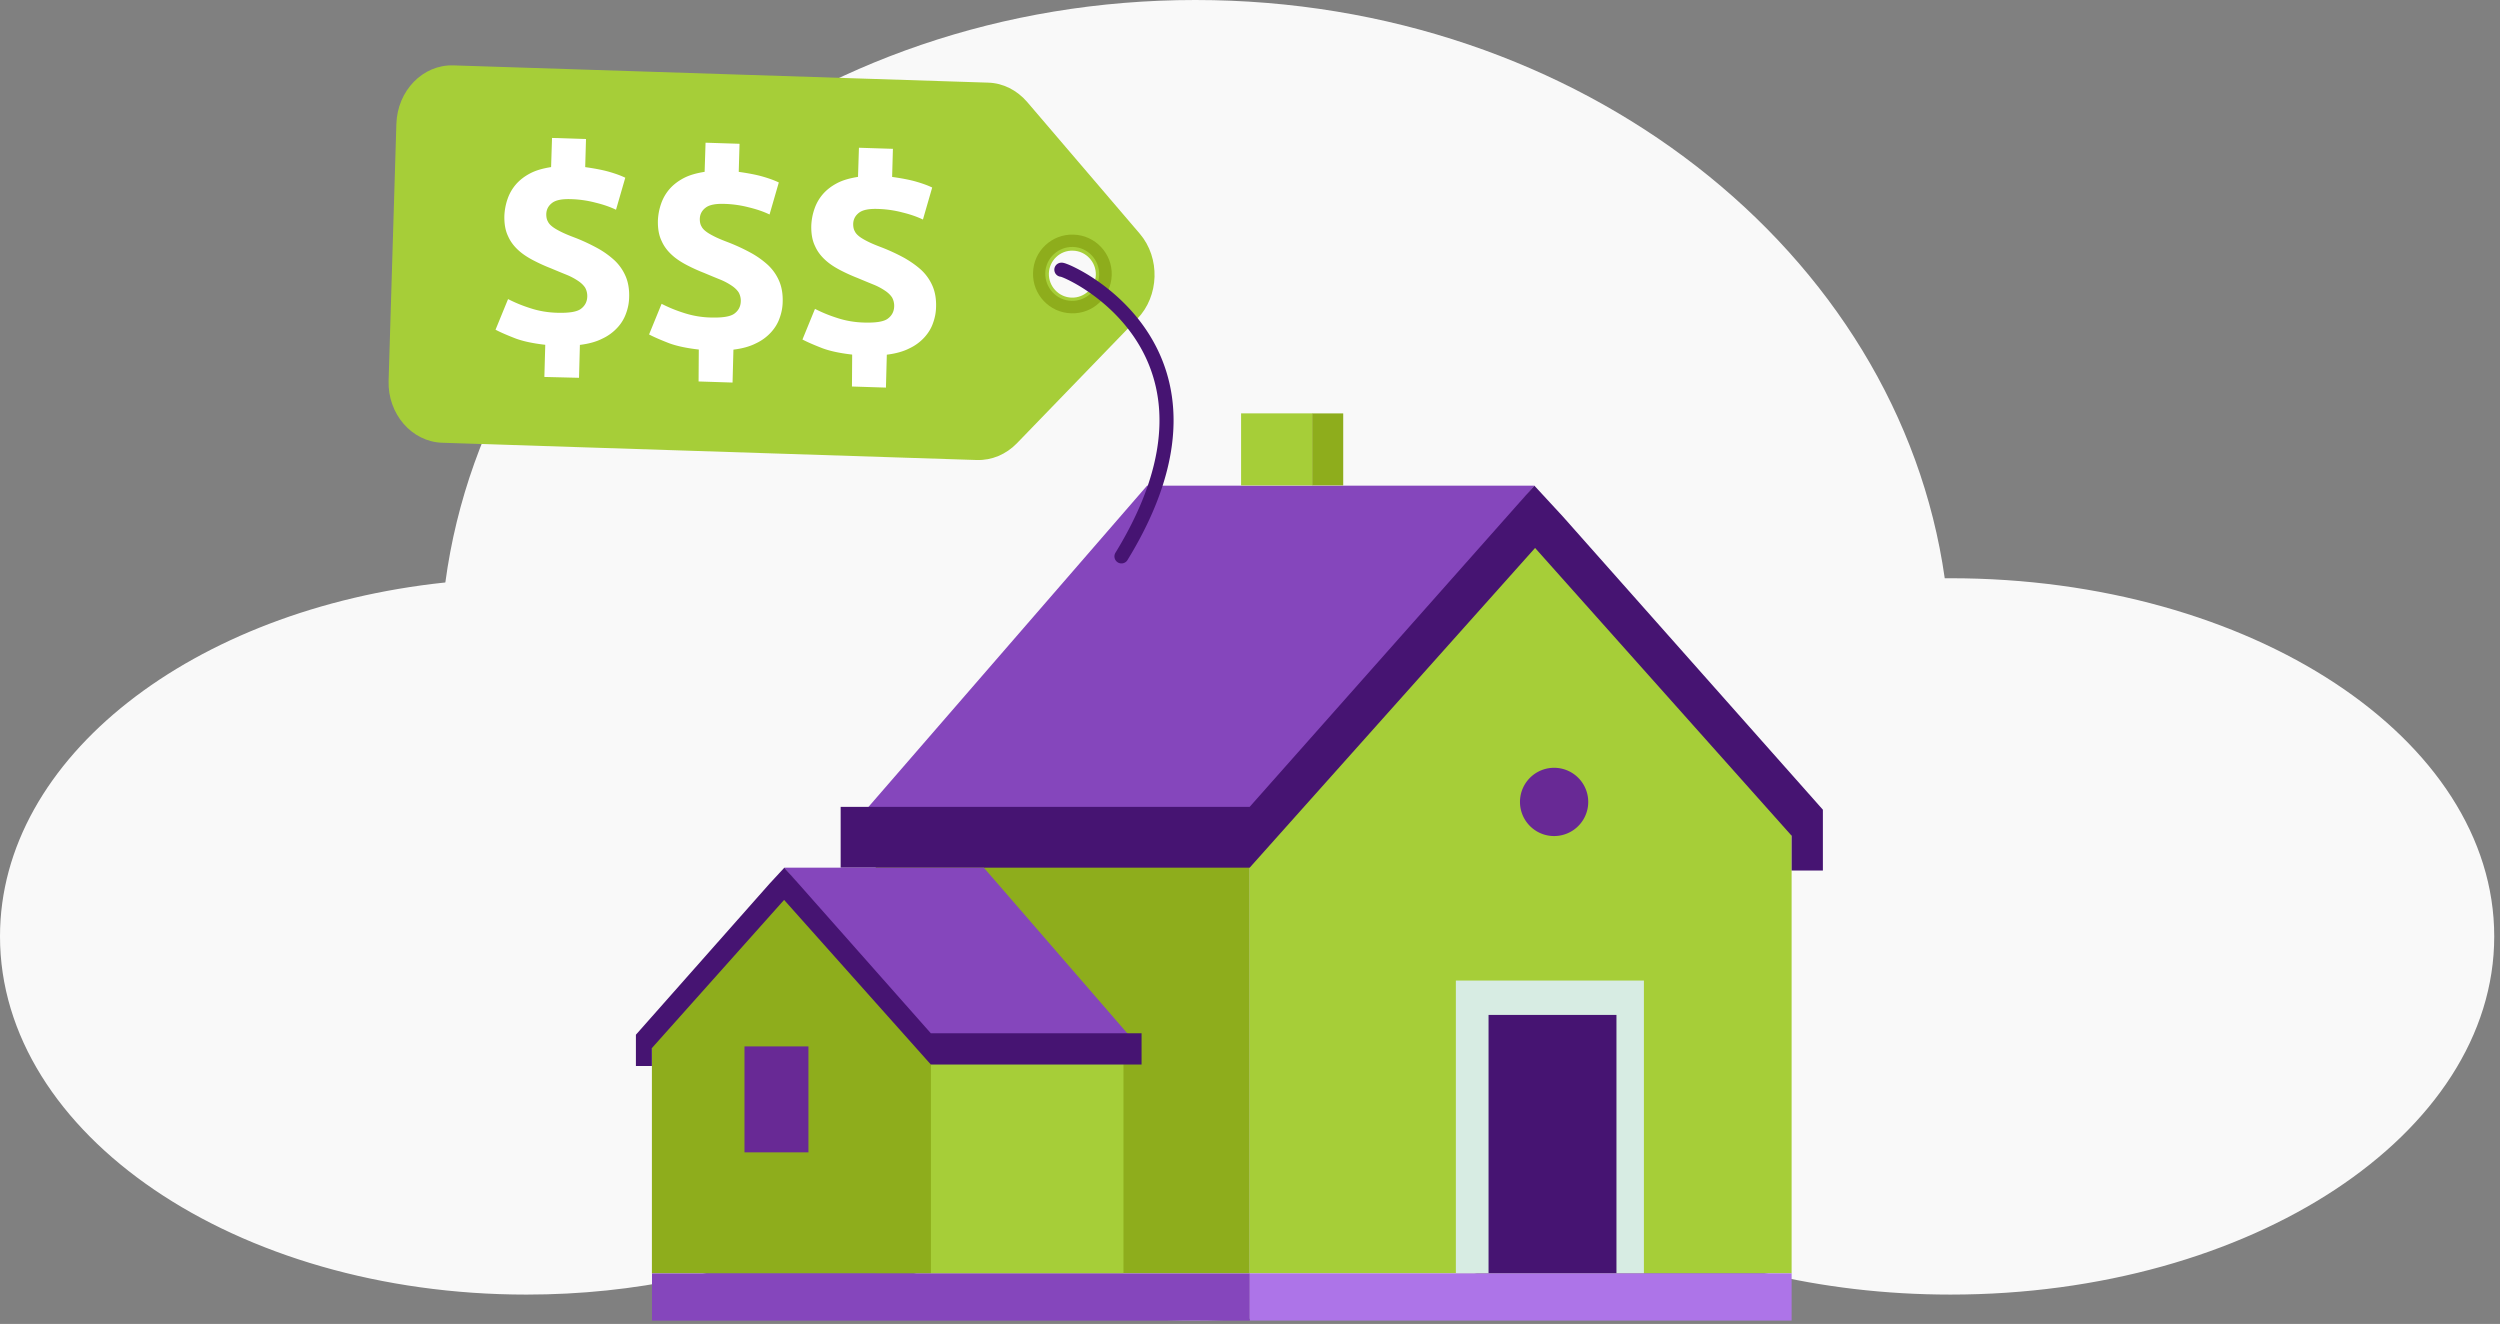
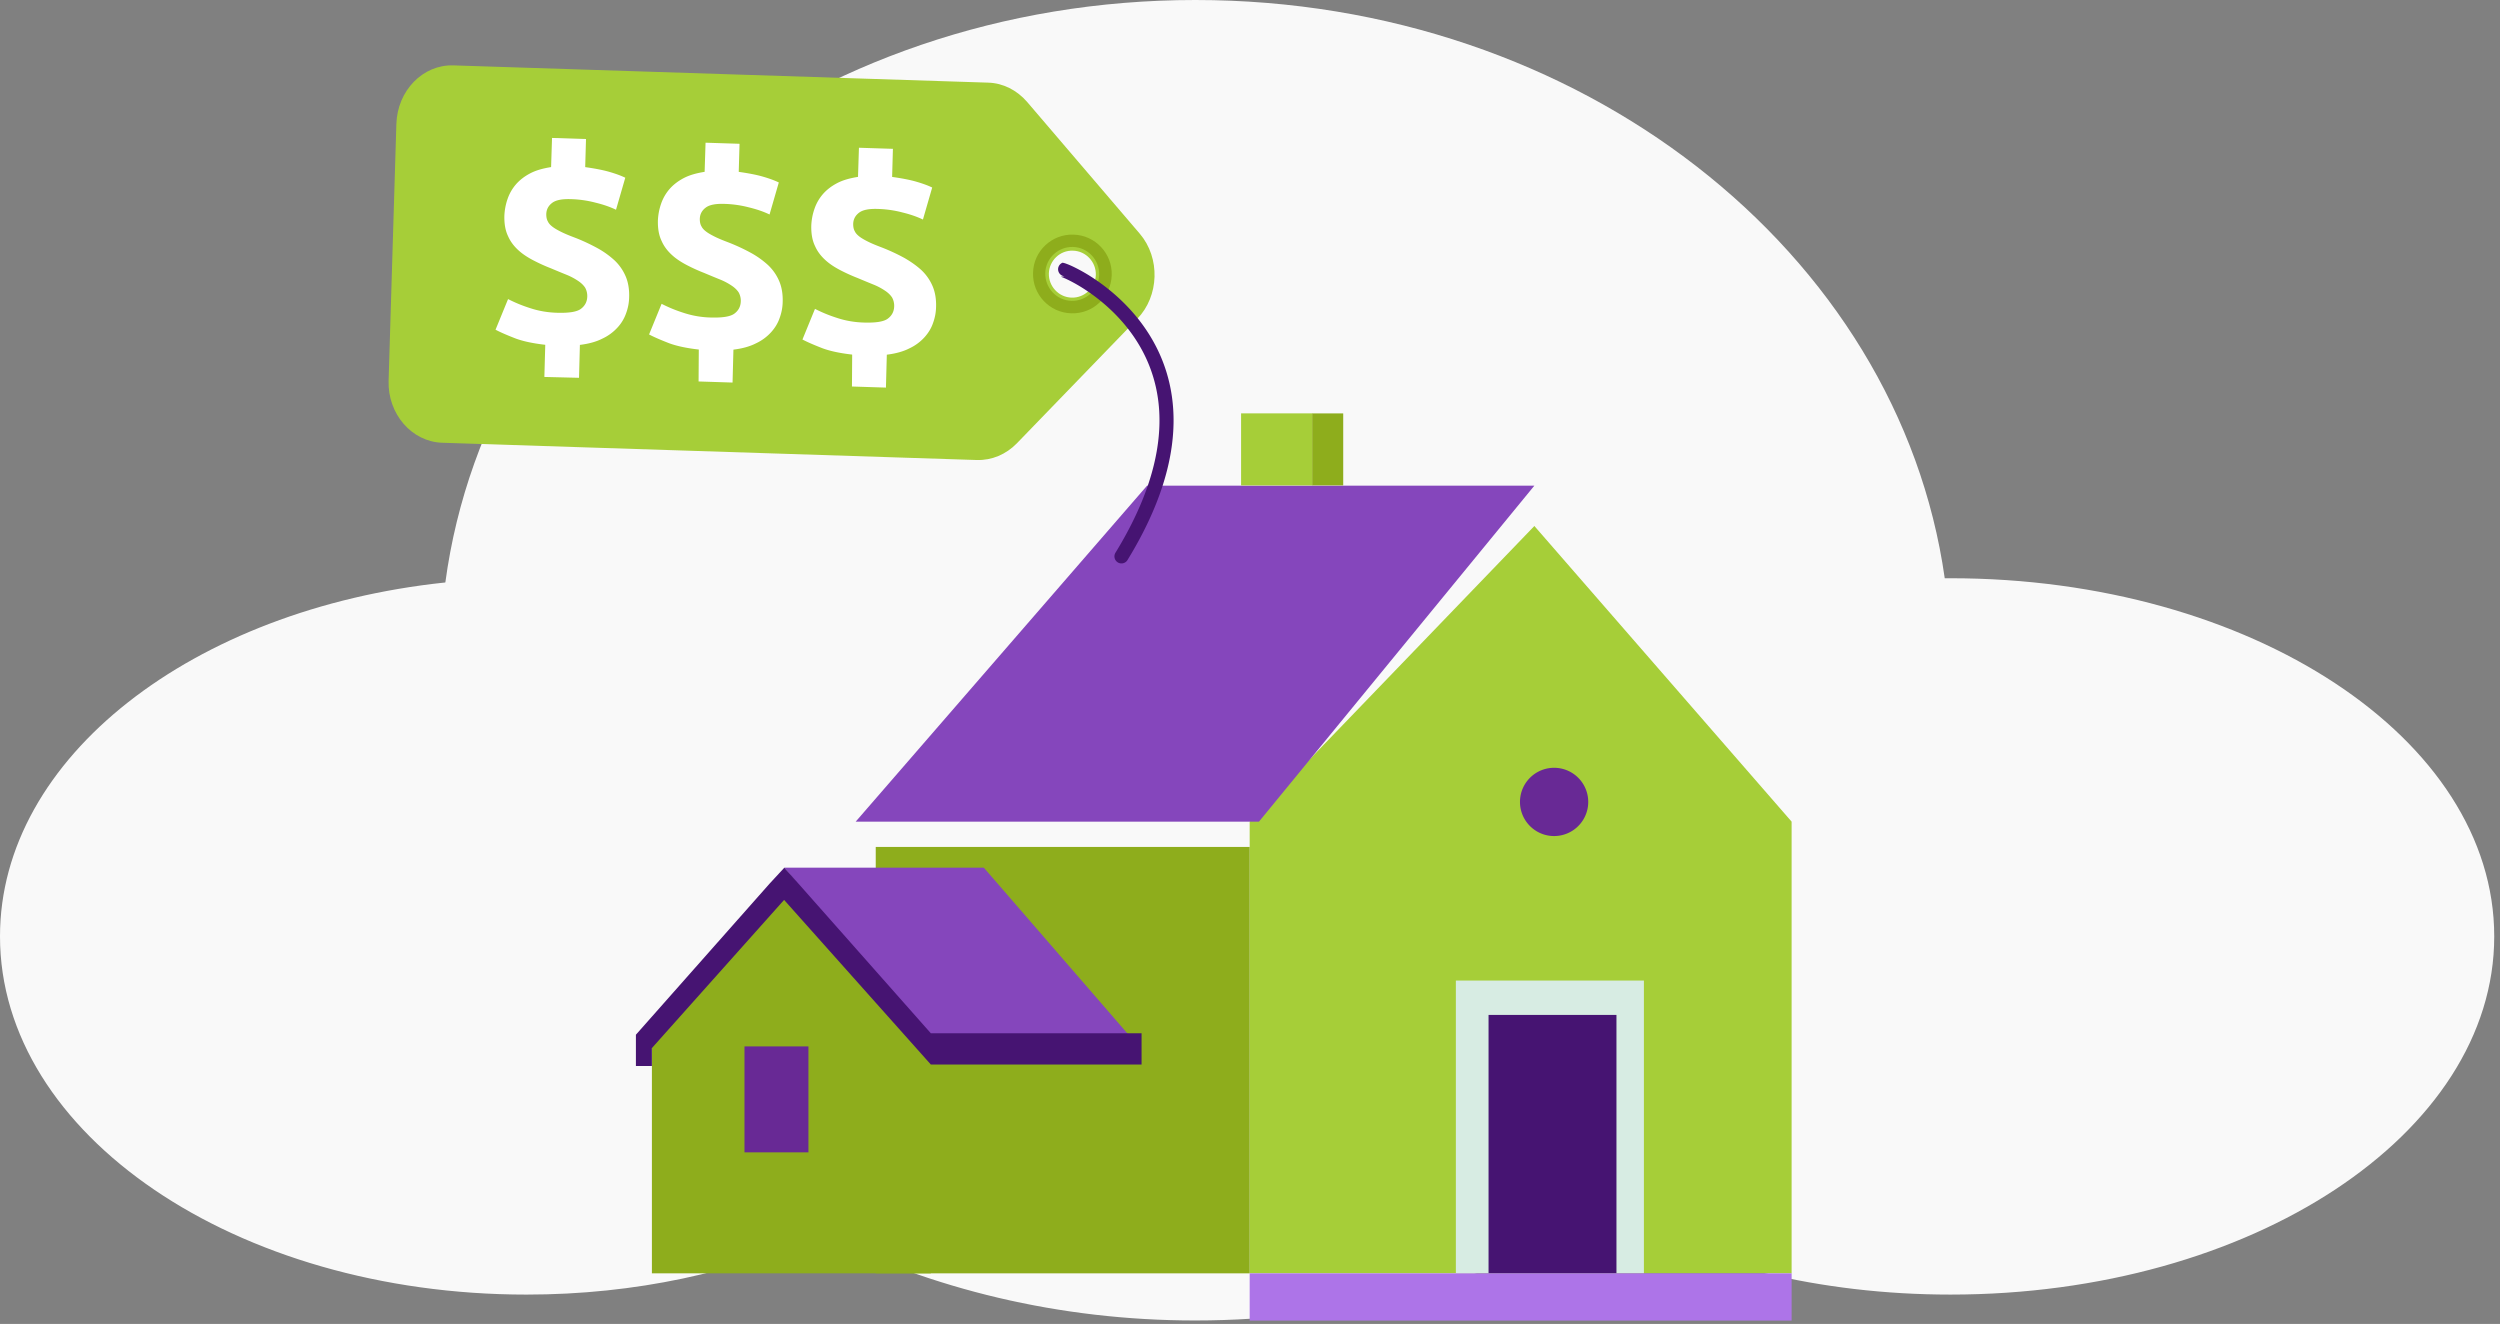
<svg xmlns="http://www.w3.org/2000/svg" width="355" height="188" fill="none">
  <rect width="100%" height="100%" fill="#808080" stroke="none" />
  <path d="M169.737 187.507c21.552 0 41.619-5.558 58.428-15.125 13.301 7.156 30.293 11.449 48.807 11.449 42.641 0 77.209-22.771 77.209-50.86s-34.568-50.86-77.209-50.86c-.273 0-.546 0-.819.003C269.597 35.828 224.453 0 169.737 0 114.786 0 69.489 36.136 63.239 82.71 27.42 86.48 0 107.548 0 132.972c0 28.089 33.47 50.86 74.758 50.86 15.465 0 29.833-3.195 41.756-8.668 15.684 7.855 33.854 12.344 53.223 12.344z" fill="#F9F9F9" />
  <path d="M254.41 180.814h-76.956v-64.141l40.426-41.982 36.53 41.982v64.141z" fill="#A6CE38" />
  <path d="M177.454 120.265h-53.1v60.549h53.1v-60.549z" fill="#8EAD1C" />
  <path d="M225.467 114.651a4.846 4.846 0 10-9.567-1.556 4.846 4.846 0 009.567 1.556z" fill="#682995" />
  <path d="M233.434 139.239h-26.702v41.575h26.702v-41.575z" fill="#D7ECE3" />
  <path d="M229.537 144.119h-18.163v36.695h18.163v-36.695z" fill="#461472" />
  <path d="M217.88 68.965h-54.997l-41.375 47.708h57.268l39.104-47.708z" fill="#8546BC" />
-   <path d="M221.947 73.37l-4.067-4.405-40.426 45.607h-58.081v8.64h58.081l40.528-45.403 36.428 40.863v4.947h4.439v-8.64l-36.902-41.61z" fill="#461472" />
  <path d="M186.366 58.698h-10.132v10.233h10.132V58.698z" fill="#A6CE38" />
  <path d="M190.737 58.698h-4.405v10.233h4.405V58.698zM92.569 180.814h39.613v-33.036l-20.806-21.618-18.807 21.618v33.036z" fill="#8EAD1C" />
-   <path d="M132.189 180.807h27.346v-31.173h-27.346v31.173z" fill="#A6CE38" />
  <path d="M111.376 123.212h28.329l21.28 24.566h-29.481l-20.128-24.566z" fill="#8546BC" />
  <path d="M132.182 146.728l-20.806-23.516-2.101 2.271-18.977 21.448v4.439h2.27v-2.542l18.774-21.041 20.84 23.379h29.921v-4.438h-29.921z" fill="#461472" />
  <path d="M114.798 148.591h-9.081v15.044h9.081v-15.044z" fill="#682995" />
  <path d="M254.41 180.814h-76.956v6.709h76.956v-6.709z" fill="#AD74E8" />
-   <path d="M92.584 187.531h84.885v-6.709H92.584v6.709z" fill="#8546BC" />
  <path d="M62.781 62.87l75.937 2.453c2.101.06 4.136-.79 5.667-2.363l17.102-17.68c3.135-3.244 3.291-8.648.369-12.084l-16.02-18.74c-1.439-1.655-3.404-2.66-5.506-2.72L64.394 9.285c-4.353-.14-7.964 3.591-8.109 8.309l-1.103 36.464c-.145 4.718 3.278 8.663 7.6 8.813zm89.582-27.274c1.844.041 3.293 1.62 3.244 3.432-.048 1.812-1.612 3.289-3.424 3.236-1.844-.041-3.293-1.62-3.245-3.432.049-1.812 1.57-3.31 3.425-3.236z" fill="#A6CE38" />
  <path d="M157.864 39.081c.105-3.087-2.344-5.683-5.421-5.763-3.088-.111-5.678 2.332-5.75 5.408-.105 3.088 2.344 5.683 5.421 5.763 3.088.112 5.646-2.32 5.75-5.407zm-9.435-.312c.055-2.101 1.842-3.763 3.943-3.703 2.101.06 3.767 1.85 3.712 3.952-.054 2.1-1.841 3.762-3.942 3.702-2.102-.06-3.756-1.818-3.713-3.951z" fill="#8EAD1C" />
  <path d="M77.427 48.961c-1.868-.213-3.384-.547-4.516-1.016-1.163-.457-2.016-.843-2.545-1.126l1.78-4.35c.874.45 1.93.908 3.18 1.3 1.216.403 2.548.622 3.92.648 1.554.034 2.645-.13 3.217-.543.573-.415.907-.997.928-1.758a2.45 2.45 0 00-.297-1.261c-.23-.35-.556-.668-.979-.952a8.844 8.844 0 00-1.63-.87c-.669-.27-1.423-.582-2.264-.936A24.718 24.718 0 0175.794 37c-.788-.408-1.524-.87-2.154-1.44-.63-.572-1.143-1.22-1.498-2.03-.386-.798-.54-1.75-.523-2.832.03-.836.179-1.642.446-2.417a6.317 6.317 0 011.201-2.104c.538-.617 1.216-1.14 2.035-1.568.819-.428 1.8-.697 2.955-.883l.132-4.138 4.824.155-.113 3.988c1.32.187 2.47.398 3.428.675.958.278 1.701.558 2.263.83l-1.316 4.549c-.82-.398-1.8-.739-2.897-1.004a15.364 15.364 0 00-3.511-.503c-1.233-.039-2.11.122-2.65.525s-.822.932-.844 1.586c-.005.396.054.77.23 1.068.143.31.415.574.751.816.336.243.779.484 1.297.734.518.251 1.143.5 1.886.78 1.121.437 2.157.939 3.086 1.442a12.453 12.453 0 012.436 1.738 6.758 6.758 0 011.577 2.252c.365.842.541 1.858.504 2.983a6.963 6.963 0 01-.427 2.266 5.782 5.782 0 01-1.224 2.04 6.745 6.745 0 01-2.141 1.57c-.851.44-1.929.742-3.202.897l-.124 4.673-4.92-.122.126-4.566zm21.801.674c-1.867-.213-3.383-.548-4.515-1.016-1.164-.457-2.016-.843-2.545-1.126l1.779-4.351c.874.45 1.931.908 3.18 1.3a13.29 13.29 0 003.92.648c1.555.035 2.645-.129 3.218-.543.572-.414.907-.997.927-1.758a2.436 2.436 0 00-.297-1.26c-.23-.351-.556-.669-.978-.953a8.836 8.836 0 00-1.631-.87c-.668-.27-1.423-.582-2.264-.936a24.72 24.72 0 01-2.427-1.095c-.788-.408-1.523-.87-2.153-1.441-.63-.571-1.143-1.219-1.498-2.029-.387-.798-.54-1.75-.524-2.833.03-.836.18-1.641.447-2.416a6.317 6.317 0 011.201-2.104c.538-.618 1.216-1.14 2.034-1.569.82-.427 1.8-.697 2.955-.882l.132-4.138 4.825.155-.113 3.987c1.32.188 2.47.398 3.428.676.958.278 1.701.558 2.262.83l-1.315 4.548c-.82-.397-1.8-.738-2.897-1.003a15.37 15.37 0 00-3.512-.504c-1.232-.038-2.109.123-2.649.526s-.822.931-.845 1.585c-.005.397.054.771.23 1.069.144.309.416.574.752.816.335.242.778.483 1.296.734.518.25 1.143.5 1.887.78a27.21 27.21 0 013.085 1.441 12.44 12.44 0 012.437 1.738 6.763 6.763 0 011.576 2.252c.366.842.542 1.858.505 2.984a6.948 6.948 0 01-.428 2.266c-.246.732-.654 1.412-1.223 2.04a6.751 6.751 0 01-2.142 1.57c-.851.439-1.928.741-3.201.896l-.124 4.674-4.824-.155.03-4.533zm21.781.716c-1.867-.212-3.383-.547-4.515-1.016-1.164-.457-2.016-.843-2.545-1.126l1.779-4.35c.874.45 1.931.908 3.18 1.3 1.216.403 2.548.622 3.92.648 1.554.035 2.645-.129 3.217-.543.573-.414.907-.997.928-1.758a2.446 2.446 0 00-.297-1.26c-.23-.352-.556-.67-.978-.953a8.869 8.869 0 00-1.631-.87c-.668-.27-1.423-.582-2.264-.936a24.675 24.675 0 01-2.427-1.095c-.788-.408-1.524-.87-2.153-1.442-.63-.57-1.143-1.218-1.498-2.028-.387-.799-.54-1.75-.524-2.833.03-.836.179-1.642.447-2.416a6.301 6.301 0 011.201-2.105c.537-.617 1.215-1.14 2.034-1.568.819-.428 1.801-.697 2.955-.883l.132-4.137 4.824.154-.112 3.988c1.32.187 2.47.398 3.428.676.957.277 1.701.557 2.262.83l-1.315 4.548c-.821-.397-1.801-.739-2.898-1.004a15.36 15.36 0 00-3.511-.503c-1.233-.038-2.109.122-2.649.525-.541.404-.823.932-.845 1.586-.005.396.054.77.23 1.069.144.309.416.573.751.816.336.242.779.483 1.297.734.518.25 1.143.5 1.887.78a27.48 27.48 0 013.085 1.44c.94.536 1.752 1.115 2.437 1.739a6.763 6.763 0 011.576 2.252c.366.842.541 1.858.504 2.983a6.974 6.974 0 01-.427 2.267c-.246.731-.654 1.411-1.224 2.04a6.737 6.737 0 01-2.141 1.57c-.851.438-1.929.74-3.201.896l-.125 4.673-4.824-.155.03-4.533z" fill="#fff" />
-   <path fill-rule="evenodd" clip-rule="evenodd" d="M150.636 39.297l.117.04c.179.066.447.178.792.342a22.47 22.47 0 012.717 1.562c2.164 1.44 4.807 3.67 6.883 6.78 2.069 3.1 3.583 7.083 3.498 12.076-.085 5.001-1.776 11.086-6.238 18.375a1 1 0 101.705 1.045c4.603-7.518 6.44-13.949 6.533-19.386.093-5.445-1.566-9.822-3.835-13.22-2.261-3.387-5.12-5.791-7.438-7.335a24.362 24.362 0 00-2.966-1.703 11.574 11.574 0 00-.964-.413 3.767 3.767 0 00-.354-.114 1.647 1.647 0 00-.205-.04c-.04-.004-.1-.01-.172-.008-.059.002-.2.009-.362.074a.999.999 0 00.289 1.925z" fill="#461472" />
+   <path fill-rule="evenodd" clip-rule="evenodd" d="M150.636 39.297l.117.04c.179.066.447.178.792.342a22.47 22.47 0 012.717 1.562c2.164 1.44 4.807 3.67 6.883 6.78 2.069 3.1 3.583 7.083 3.498 12.076-.085 5.001-1.776 11.086-6.238 18.375a1 1 0 101.705 1.045c4.603-7.518 6.44-13.949 6.533-19.386.093-5.445-1.566-9.822-3.835-13.22-2.261-3.387-5.12-5.791-7.438-7.335a24.362 24.362 0 00-2.966-1.703 11.574 11.574 0 00-.964-.413 3.767 3.767 0 00-.354-.114 1.647 1.647 0 00-.205-.04a.999.999 0 00.289 1.925z" fill="#461472" />
</svg>